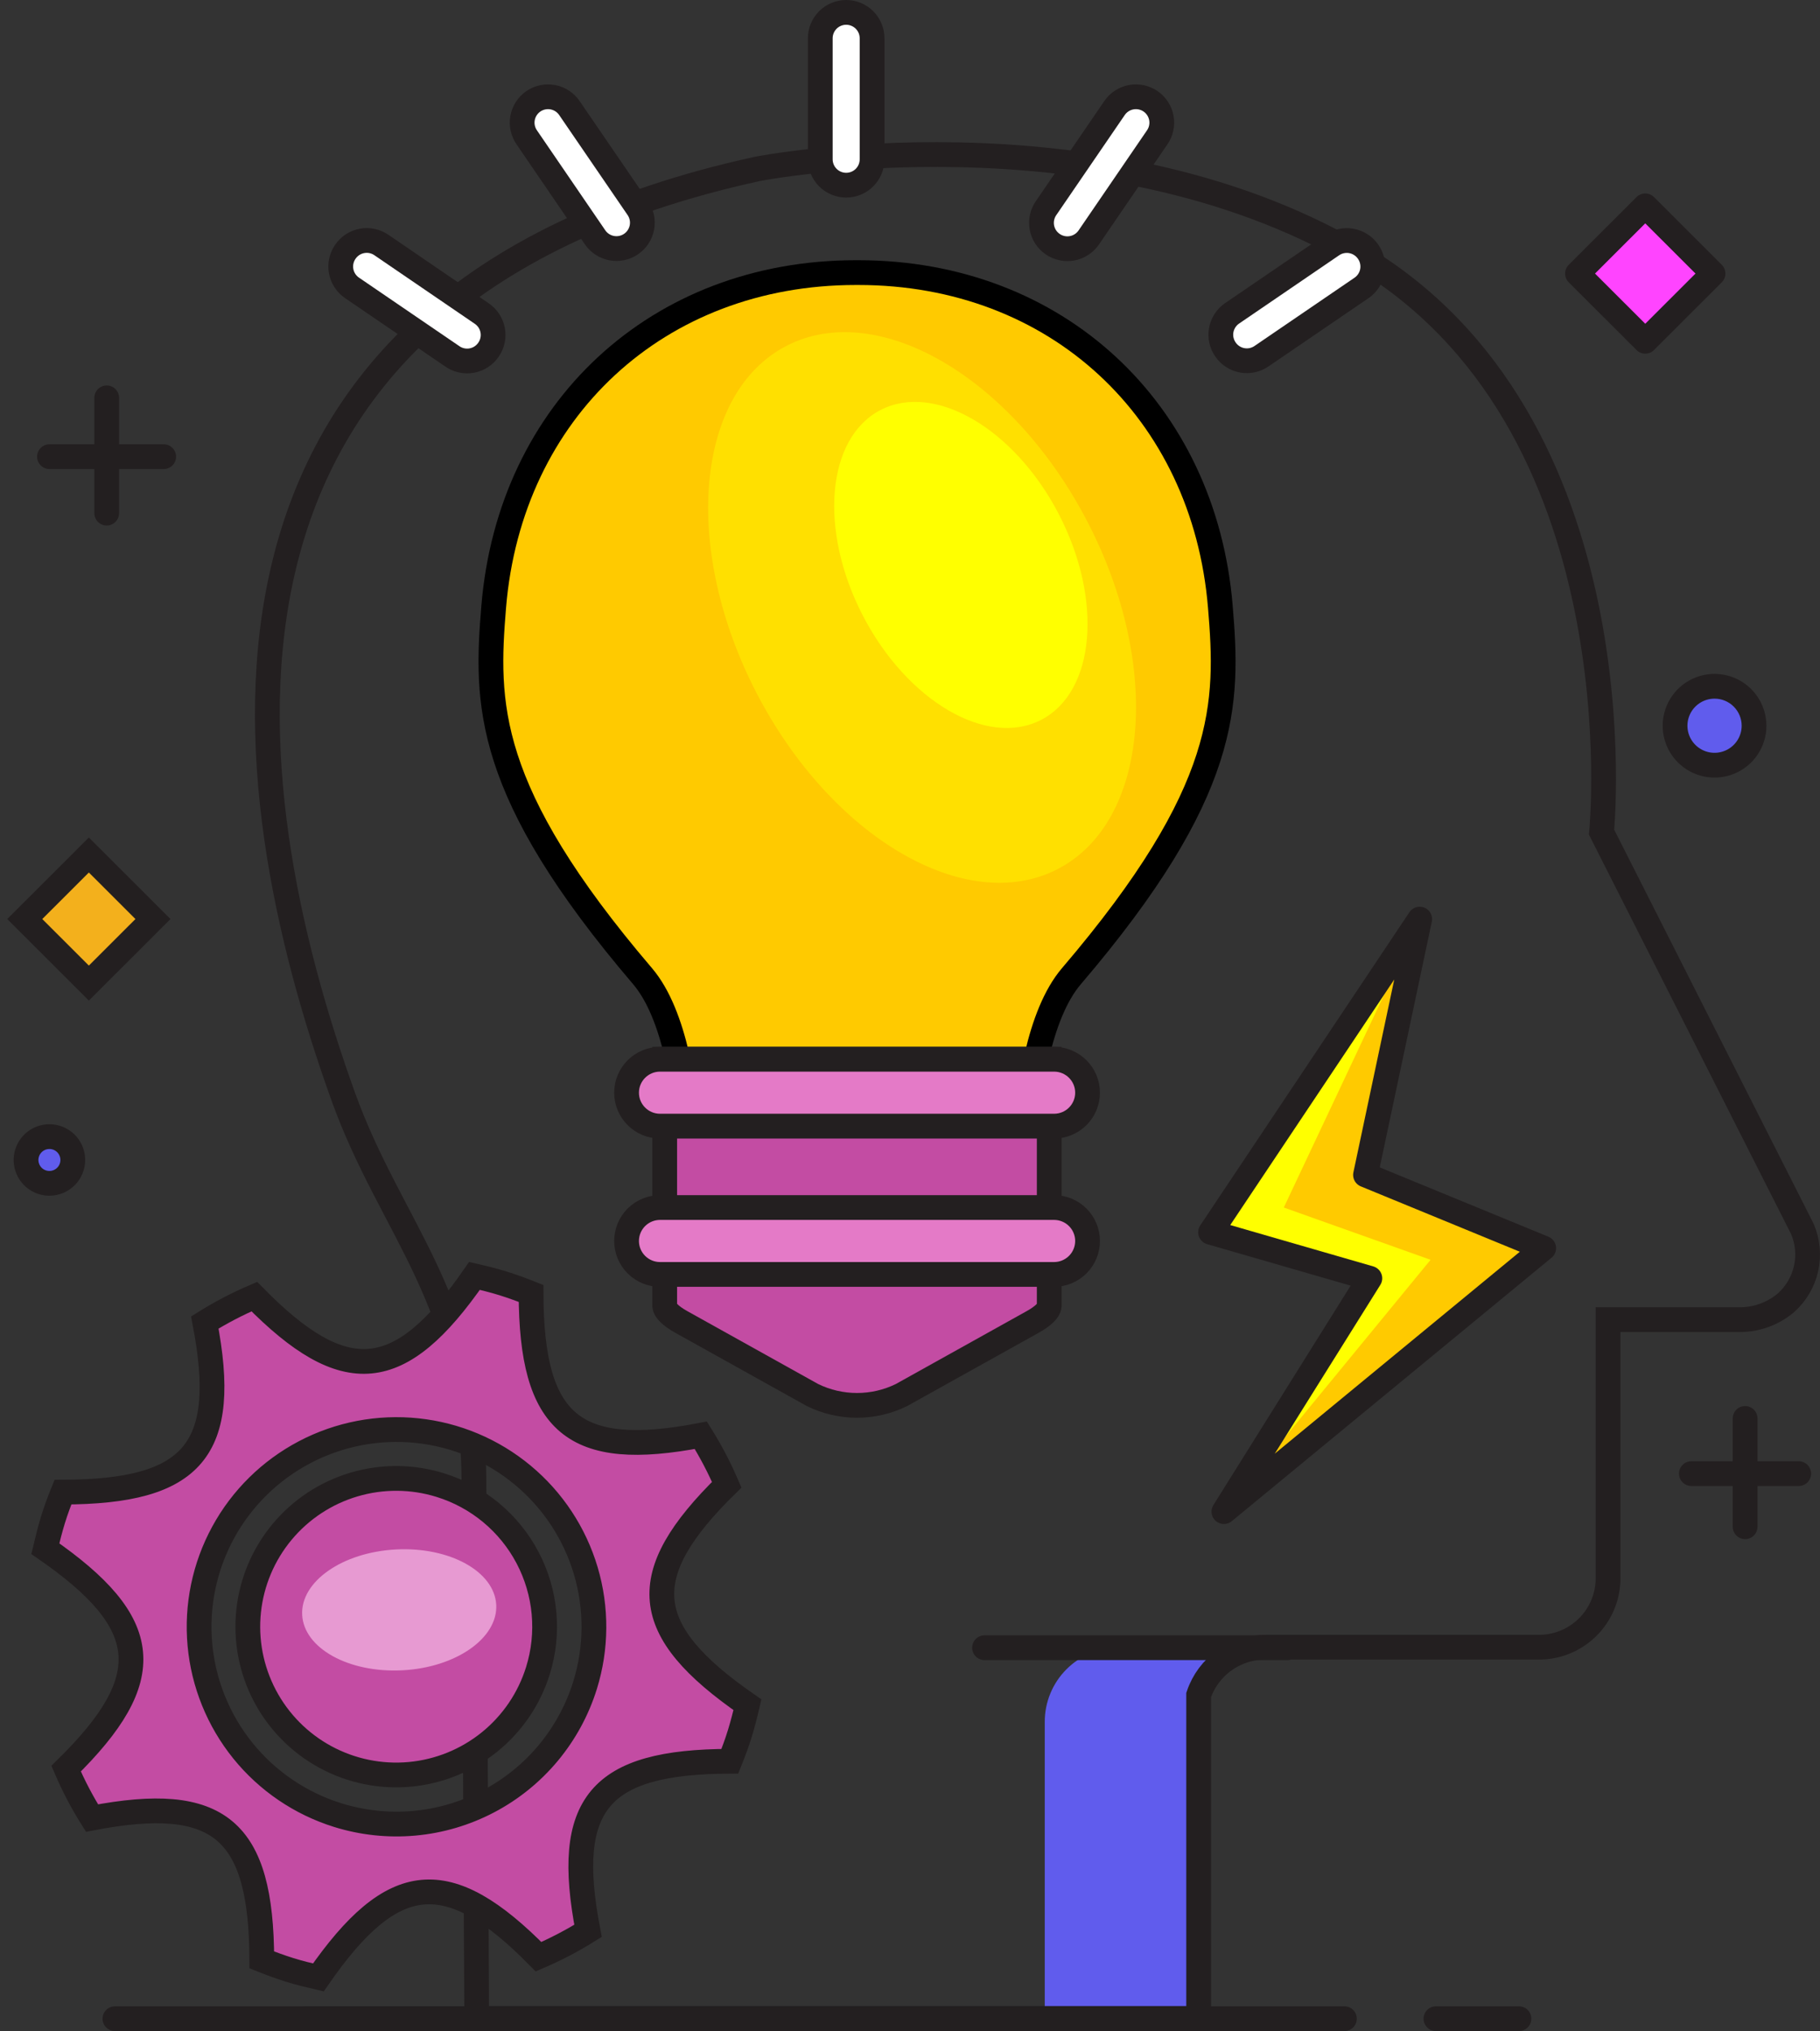
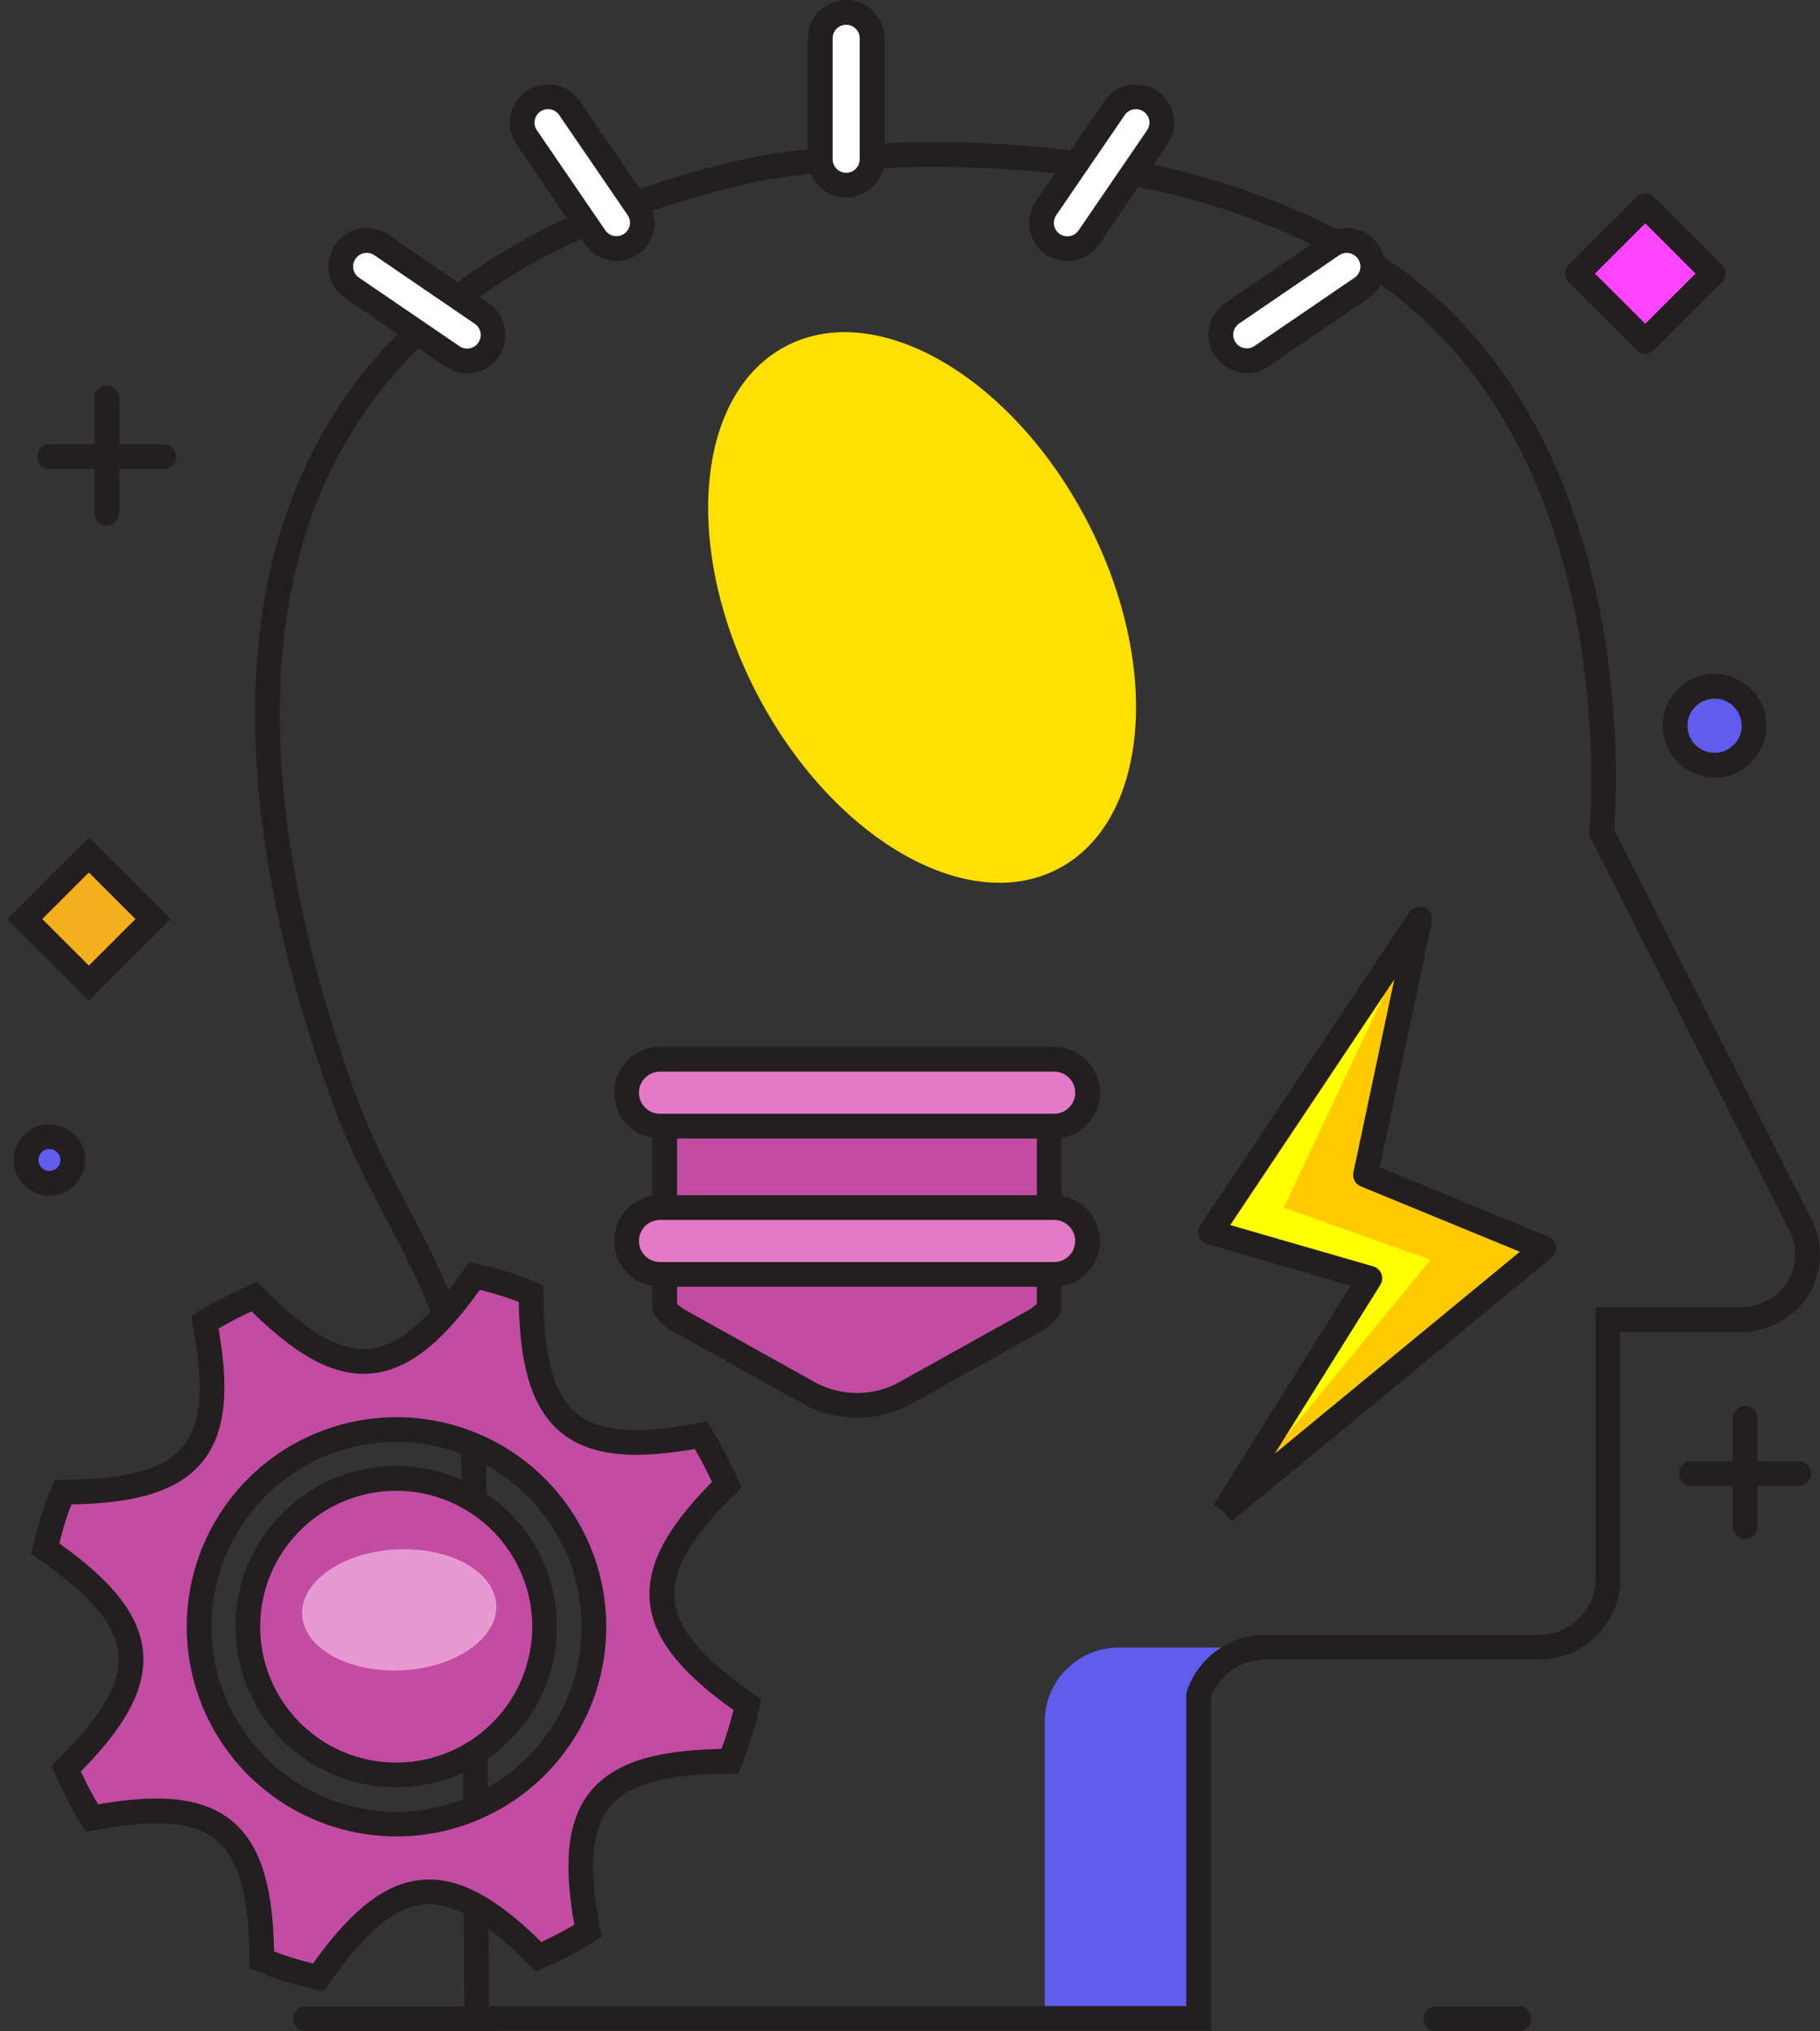
<svg xmlns="http://www.w3.org/2000/svg" width="147" height="164" viewBox="0 0 147 164" fill="none">
  <rect x="0" y="0" width="147" height="164" fill="#333333" stroke="none" />
  <path d="M115.98 163H122.684" stroke="#231F20" stroke-width="2" stroke-miterlimit="10" stroke-linecap="round" />
-   <path d="M9.283 163H108.586" stroke="#231F20" stroke-width="2" stroke-miterlimit="10" stroke-linecap="round" />
  <path d="M24.679 163H39.677" stroke="#231F20" stroke-width="2" stroke-miterlimit="10" stroke-linecap="round" />
  <path d="M84.384 139.038V163H96.84V136.88C97.225 135.744 97.96 134.759 98.94 134.066C99.92 133.374 101.094 133.009 102.295 133.025H90.382C89.593 133.026 88.811 133.182 88.082 133.484C87.354 133.787 86.692 134.23 86.135 134.789C85.578 135.347 85.136 136.01 84.836 136.739C84.535 137.468 84.382 138.249 84.384 139.038Z" fill="#605CED" />
  <path d="M27.712 88.512C31.603 99.351 38.281 104.941 38.281 119.96L38.505 162.979H96.814V136.859C97.199 135.723 97.934 134.738 98.914 134.046C99.894 133.353 101.068 132.988 102.268 133.004H124.18C125.652 133.036 127.077 132.486 128.145 131.473C129.213 130.461 129.836 129.067 129.88 127.597V106.555H140.475C141.854 106.569 143.192 106.087 144.246 105.197C145.068 104.466 145.639 103.494 145.877 102.42C146.114 101.346 146.007 100.225 145.569 99.216L129.357 67.193C129.357 67.193 132.667 33.953 109.485 20.506C88.431 8.319 61.201 13.632 61.201 13.632C12.965 24.158 18.644 63.27 27.712 88.512Z" stroke="#231F20" stroke-width="2" stroke-miterlimit="10" />
-   <path d="M79.52 133.046H103.989" stroke="#231F20" stroke-width="2" stroke-miterlimit="10" stroke-linecap="round" />
  <path d="M5.879 93.668C5.88 93.294 5.77 92.929 5.563 92.618C5.356 92.307 5.061 92.064 4.716 91.921C4.371 91.778 3.991 91.74 3.624 91.813C3.257 91.885 2.92 92.065 2.656 92.329C2.392 92.593 2.212 92.93 2.139 93.296C2.067 93.662 2.104 94.042 2.248 94.386C2.391 94.731 2.634 95.026 2.945 95.233C3.257 95.439 3.622 95.549 3.996 95.548C4.495 95.547 4.973 95.348 5.326 94.996C5.679 94.644 5.877 94.166 5.879 93.668Z" fill="#605CED" stroke="#231F20" stroke-width="2" stroke-miterlimit="10" />
  <path d="M7.177 69.037L2 74.208L7.177 79.379L12.354 74.208L7.177 69.037Z" fill="#F3B01C" stroke="#231F20" stroke-width="2" stroke-miterlimit="10" />
  <path d="M8.619 32.124V41.433" stroke="#231F20" stroke-width="2" stroke-linecap="round" stroke-linejoin="round" />
  <path d="M13.221 36.873H3.996" stroke="#231F20" stroke-width="2" stroke-linecap="round" stroke-linejoin="round" />
  <path d="M138.488 55.413C137.857 55.412 137.239 55.598 136.714 55.948C136.188 56.297 135.779 56.795 135.537 57.378C135.295 57.96 135.231 58.601 135.354 59.22C135.477 59.839 135.781 60.407 136.227 60.853C136.674 61.299 137.242 61.602 137.862 61.725C138.481 61.848 139.123 61.784 139.706 61.542C140.289 61.301 140.787 60.891 141.137 60.367C141.487 59.842 141.674 59.225 141.673 58.594C141.671 57.751 141.335 56.943 140.738 56.346C140.141 55.75 139.332 55.414 138.488 55.413Z" fill="#605CED" stroke="#231F20" stroke-width="2" stroke-miterlimit="10" />
  <path d="M132.886 16.622L127.413 22.089L132.886 27.556L138.359 22.089L132.886 16.622Z" fill="#FF44FF" stroke="#231F20" stroke-width="2" stroke-linejoin="round" />
  <path d="M140.951 114.532V123.277" stroke="#231F20" stroke-width="2" stroke-linecap="round" stroke-linejoin="round" />
  <path d="M145.281 118.988H136.611" stroke="#231F20" stroke-width="2" stroke-linecap="round" stroke-linejoin="round" />
-   <path d="M39.876 48.992C41.188 33.127 53.127 22.011 69.119 22.011H69.333C85.315 22.011 97.259 33.127 98.566 48.992C99.215 56.776 99.35 63.823 86.538 78.821C83.866 81.956 83.071 88.224 82.778 91.954C82.616 93.965 72.842 95.282 69.218 95.548C65.558 95.282 55.826 93.981 55.658 91.954C55.355 88.25 54.571 81.961 51.898 78.821C39.091 63.823 39.238 56.776 39.876 48.992Z" fill="#FFCA00" stroke="black" stroke-width="2" stroke-miterlimit="10" />
  <path d="M69.218 85.529H84.745V105.463C84.713 105.808 84.274 106.257 83.406 106.743L72.806 112.646C71.689 113.193 70.462 113.477 69.218 113.477C67.975 113.477 66.748 113.193 65.631 112.646L55.031 106.743C54.163 106.257 53.723 105.808 53.687 105.463V85.529H69.218Z" fill="#C34CA3" stroke="#231F20" stroke-width="2" stroke-miterlimit="10" />
  <path d="M85.137 85.529H53.31C51.817 85.529 50.607 86.738 50.607 88.23C50.607 89.721 51.817 90.93 53.31 90.93H85.137C86.63 90.93 87.841 89.721 87.841 88.23C87.841 86.738 86.63 85.529 85.137 85.529Z" fill="#E47AC7" stroke="#231F20" stroke-width="2" stroke-miterlimit="10" />
  <path d="M53.31 102.904H85.137C85.854 102.904 86.541 102.619 87.049 102.112C87.556 101.606 87.841 100.919 87.841 100.203C87.841 99.486 87.556 98.799 87.049 98.293C86.541 97.787 85.854 97.502 85.137 97.502H53.31C52.593 97.502 51.906 97.787 51.398 98.293C50.892 98.799 50.607 99.486 50.607 100.203C50.607 100.919 50.892 101.606 51.398 102.112C51.906 102.619 52.593 102.904 53.31 102.904Z" fill="#E47AC7" stroke="#231F20" stroke-width="2" stroke-miterlimit="10" />
  <path d="M61.113 55.971C67.168 67.637 78.056 73.994 85.435 70.17C92.814 66.346 93.886 53.798 87.835 42.133C81.785 30.468 70.897 24.111 63.518 27.929C56.139 31.748 55.067 44.306 61.113 55.971Z" fill="#FFE000" />
-   <path d="M69.694 49.713C73.281 56.62 79.724 60.386 84.096 58.124C88.468 55.862 89.101 48.428 85.519 41.517C81.936 34.606 75.488 30.85 71.122 33.106C66.755 35.363 66.112 42.802 69.694 49.713Z" fill="#FFFF00" />
  <path d="M68.345 14.953C67.79 14.953 67.258 14.733 66.866 14.341C66.474 13.949 66.253 13.418 66.253 12.864V3.09C66.253 2.535 66.474 2.004 66.866 1.612C67.258 1.22 67.79 1 68.345 1C68.9 1 69.432 1.22 69.824 1.612C70.216 2.004 70.437 2.535 70.437 3.09V12.853C70.438 13.128 70.385 13.401 70.281 13.656C70.176 13.911 70.022 14.142 69.828 14.337C69.633 14.533 69.402 14.687 69.148 14.793C68.893 14.899 68.621 14.953 68.345 14.953Z" fill="white" stroke="#231F20" stroke-width="2" stroke-miterlimit="10" />
  <path d="M85.022 19.712C84.795 19.555 84.601 19.355 84.451 19.123C84.302 18.892 84.2 18.632 84.151 18.361C84.103 18.09 84.109 17.811 84.168 17.542C84.228 17.273 84.34 17.018 84.499 16.792L90.011 8.737C90.165 8.507 90.364 8.311 90.595 8.159C90.826 8.006 91.085 7.902 91.356 7.85C91.628 7.799 91.908 7.801 92.179 7.859C92.449 7.916 92.706 8.026 92.934 8.183C93.161 8.34 93.355 8.54 93.504 8.772C93.654 9.004 93.755 9.263 93.804 9.534C93.853 9.806 93.847 10.084 93.787 10.353C93.728 10.623 93.615 10.877 93.457 11.103L87.945 19.164C87.79 19.393 87.591 19.589 87.36 19.74C87.129 19.892 86.87 19.996 86.598 20.047C86.326 20.099 86.047 20.095 85.776 20.038C85.506 19.98 85.249 19.869 85.022 19.712Z" fill="white" stroke="#231F20" stroke-width="2" stroke-miterlimit="10" />
  <path d="M39.462 28.227C39.619 27.998 39.729 27.74 39.785 27.468C39.841 27.197 39.843 26.916 39.789 26.644C39.736 26.372 39.628 26.113 39.473 25.882C39.319 25.652 39.119 25.455 38.887 25.302L30.823 19.796C30.597 19.637 30.342 19.525 30.073 19.465C29.803 19.406 29.525 19.4 29.253 19.449C28.981 19.497 28.722 19.599 28.489 19.748C28.257 19.898 28.057 20.091 27.9 20.318C27.741 20.544 27.629 20.799 27.57 21.068C27.51 21.337 27.504 21.616 27.553 21.887C27.601 22.159 27.703 22.418 27.853 22.65C28.002 22.882 28.196 23.082 28.423 23.238L36.492 28.744C36.719 28.911 36.978 29.029 37.252 29.093C37.526 29.157 37.81 29.166 38.087 29.117C38.365 29.069 38.63 28.965 38.866 28.812C39.102 28.659 39.305 28.46 39.462 28.227Z" fill="white" stroke="#231F20" stroke-width="2" stroke-miterlimit="10" />
  <path d="M98.984 28.227C98.826 28.002 98.713 27.747 98.654 27.477C98.594 27.208 98.588 26.93 98.637 26.658C98.686 26.387 98.788 26.128 98.937 25.896C99.086 25.664 99.28 25.464 99.507 25.307L107.576 19.801C107.802 19.642 108.057 19.53 108.327 19.471C108.597 19.411 108.875 19.405 109.147 19.454C109.419 19.503 109.678 19.604 109.91 19.754C110.143 19.903 110.343 20.096 110.5 20.323C110.658 20.549 110.771 20.804 110.83 21.073C110.89 21.342 110.896 21.621 110.847 21.892C110.798 22.164 110.696 22.423 110.547 22.655C110.398 22.887 110.204 23.087 109.977 23.244L101.908 28.75C101.682 28.908 101.427 29.02 101.157 29.08C100.888 29.139 100.609 29.145 100.337 29.096C100.065 29.048 99.806 28.946 99.574 28.797C99.342 28.648 99.141 28.454 98.984 28.227Z" fill="white" stroke="#231F20" stroke-width="2" stroke-miterlimit="10" />
  <path d="M50.962 19.712C51.191 19.558 51.388 19.359 51.539 19.128C51.691 18.897 51.796 18.638 51.847 18.367C51.898 18.095 51.895 17.816 51.837 17.546C51.779 17.276 51.669 17.019 51.511 16.792L45.999 8.737C45.845 8.507 45.646 8.311 45.415 8.159C45.184 8.006 44.925 7.902 44.654 7.85C44.382 7.799 44.102 7.801 43.831 7.859C43.561 7.916 43.304 8.026 43.076 8.183C42.849 8.34 42.655 8.54 42.506 8.772C42.356 9.004 42.255 9.263 42.206 9.534C42.157 9.806 42.163 10.084 42.222 10.353C42.282 10.623 42.395 10.877 42.553 11.103L48.065 19.164C48.377 19.619 48.858 19.932 49.4 20.035C49.943 20.137 50.505 20.021 50.962 19.712Z" fill="white" stroke="#231F20" stroke-width="2" stroke-miterlimit="10" />
  <path d="M35.556 119.913C33.292 119.21 30.871 119.194 28.598 119.867C26.325 120.539 24.302 121.87 22.787 123.69C21.27 125.511 20.329 127.74 20.081 130.095C19.833 132.45 20.29 134.825 21.393 136.921C22.497 139.017 24.197 140.739 26.28 141.869C28.363 142.999 30.735 143.487 33.096 143.271C35.456 143.054 37.7 142.144 39.542 140.654C41.385 139.164 42.744 137.162 43.447 134.9C43.915 133.399 44.082 131.82 43.939 130.253C43.795 128.687 43.344 127.165 42.611 125.773C41.878 124.381 40.878 123.147 39.667 122.141C38.457 121.136 37.06 120.379 35.556 119.913Z" fill="#C34CA3" stroke="#231F20" stroke-width="2" stroke-miterlimit="10" />
  <path d="M58.948 142.214C59.246 141.477 59.523 140.73 59.758 139.962C59.993 139.194 60.197 138.395 60.37 137.648C51.694 131.646 51.234 127.2 58.697 119.887C58.103 118.503 57.403 117.167 56.605 115.89C46.318 117.865 42.925 114.981 42.893 104.439C42.161 104.147 41.408 103.87 40.639 103.63C39.87 103.389 39.07 103.196 38.322 103.024C32.319 111.69 27.864 112.145 20.542 104.695C19.157 105.289 17.82 105.987 16.542 106.785C18.524 117.06 15.637 120.451 5.084 120.482C4.786 121.219 4.509 121.966 4.273 122.734C4.038 123.502 3.839 124.301 3.662 125.048C12.342 131.05 12.797 135.496 5.34 142.809C5.932 144.192 6.631 145.527 7.432 146.8C17.718 144.826 21.112 147.709 21.144 158.251C21.881 158.544 22.629 158.821 23.398 159.061C24.166 159.301 24.966 159.495 25.714 159.667C31.718 151 36.173 150.546 43.495 157.995C44.88 157.402 46.217 156.704 47.495 155.906C45.508 145.635 48.4 142.245 58.948 142.214ZM27.273 146.56C24.264 145.621 21.601 143.813 19.62 141.363C17.64 138.913 16.431 135.932 16.146 132.795C15.861 129.659 16.514 126.509 18.02 123.743C19.527 120.977 21.82 118.72 24.611 117.255C27.402 115.791 30.565 115.186 33.699 115.517C36.834 115.847 39.801 117.098 42.224 119.113C44.647 121.127 46.418 123.813 47.314 126.832C48.209 129.851 48.188 133.068 47.255 136.076C46.633 138.076 45.623 139.934 44.283 141.544C42.942 143.154 41.296 144.484 39.44 145.457C37.584 146.431 35.554 147.03 33.466 147.219C31.378 147.408 29.274 147.184 27.273 146.56Z" fill="#C34CA3" stroke="#231F20" stroke-width="2" stroke-miterlimit="10" />
  <path d="M40.08 129.577C40.221 132.273 36.827 134.644 32.497 134.869C28.167 135.093 24.548 133.093 24.407 130.397C24.266 127.702 27.66 125.335 31.984 125.111C36.309 124.886 39.933 126.881 40.08 129.577Z" fill="#E79AD2" />
  <path d="M98.854 122.055L110.641 103.217L97.776 99.498L114.668 74.214L110.291 94.869L124.682 100.783L98.854 122.055Z" fill="#FFCA00" />
  <path d="M98.854 122.055L110.641 103.217L97.776 99.498L114.668 74.214L103.691 97.502L115.546 101.723L98.854 122.055Z" fill="#FFFF00" />
-   <path d="M98.854 122.055L110.641 103.217L97.776 99.498L114.668 74.214L110.291 94.869L124.682 100.783L98.854 122.055Z" stroke="#231F20" stroke-width="2" stroke-linejoin="round" />
+   <path d="M98.854 122.055L110.641 103.217L97.776 99.498L114.668 74.214L110.291 94.869L124.682 100.783L98.854 122.055" stroke="#231F20" stroke-width="2" stroke-linejoin="round" />
</svg>